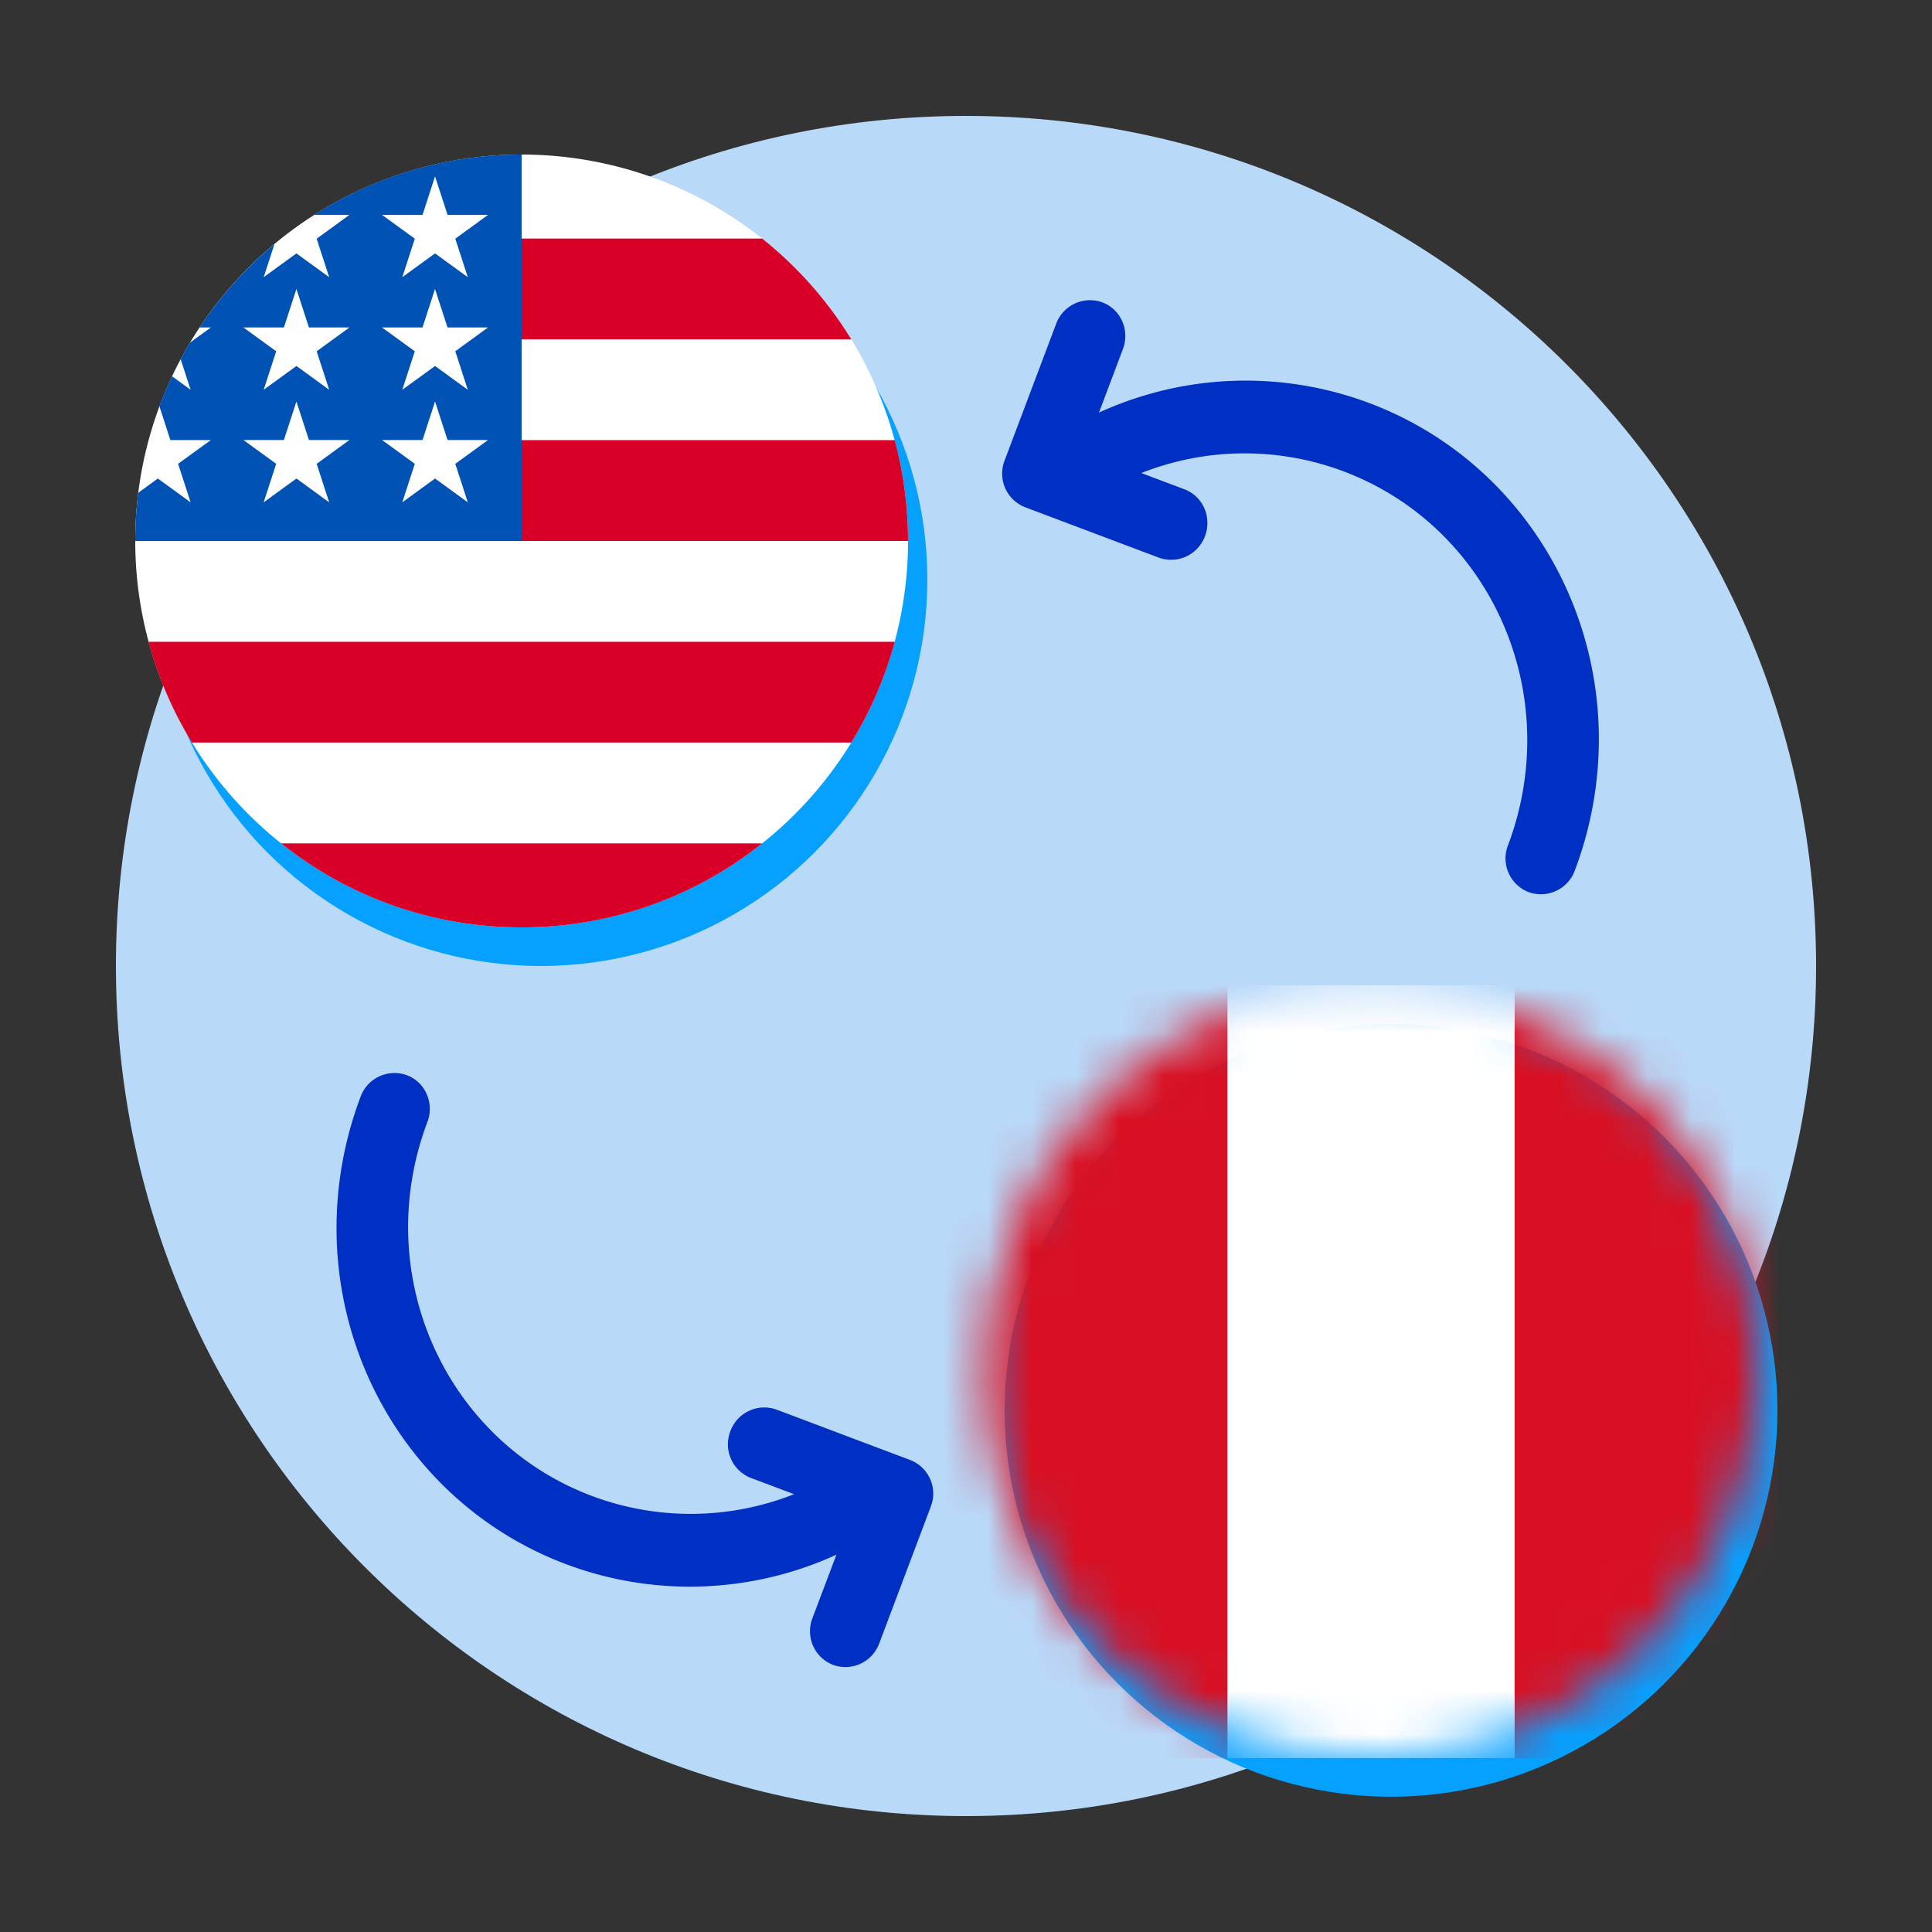
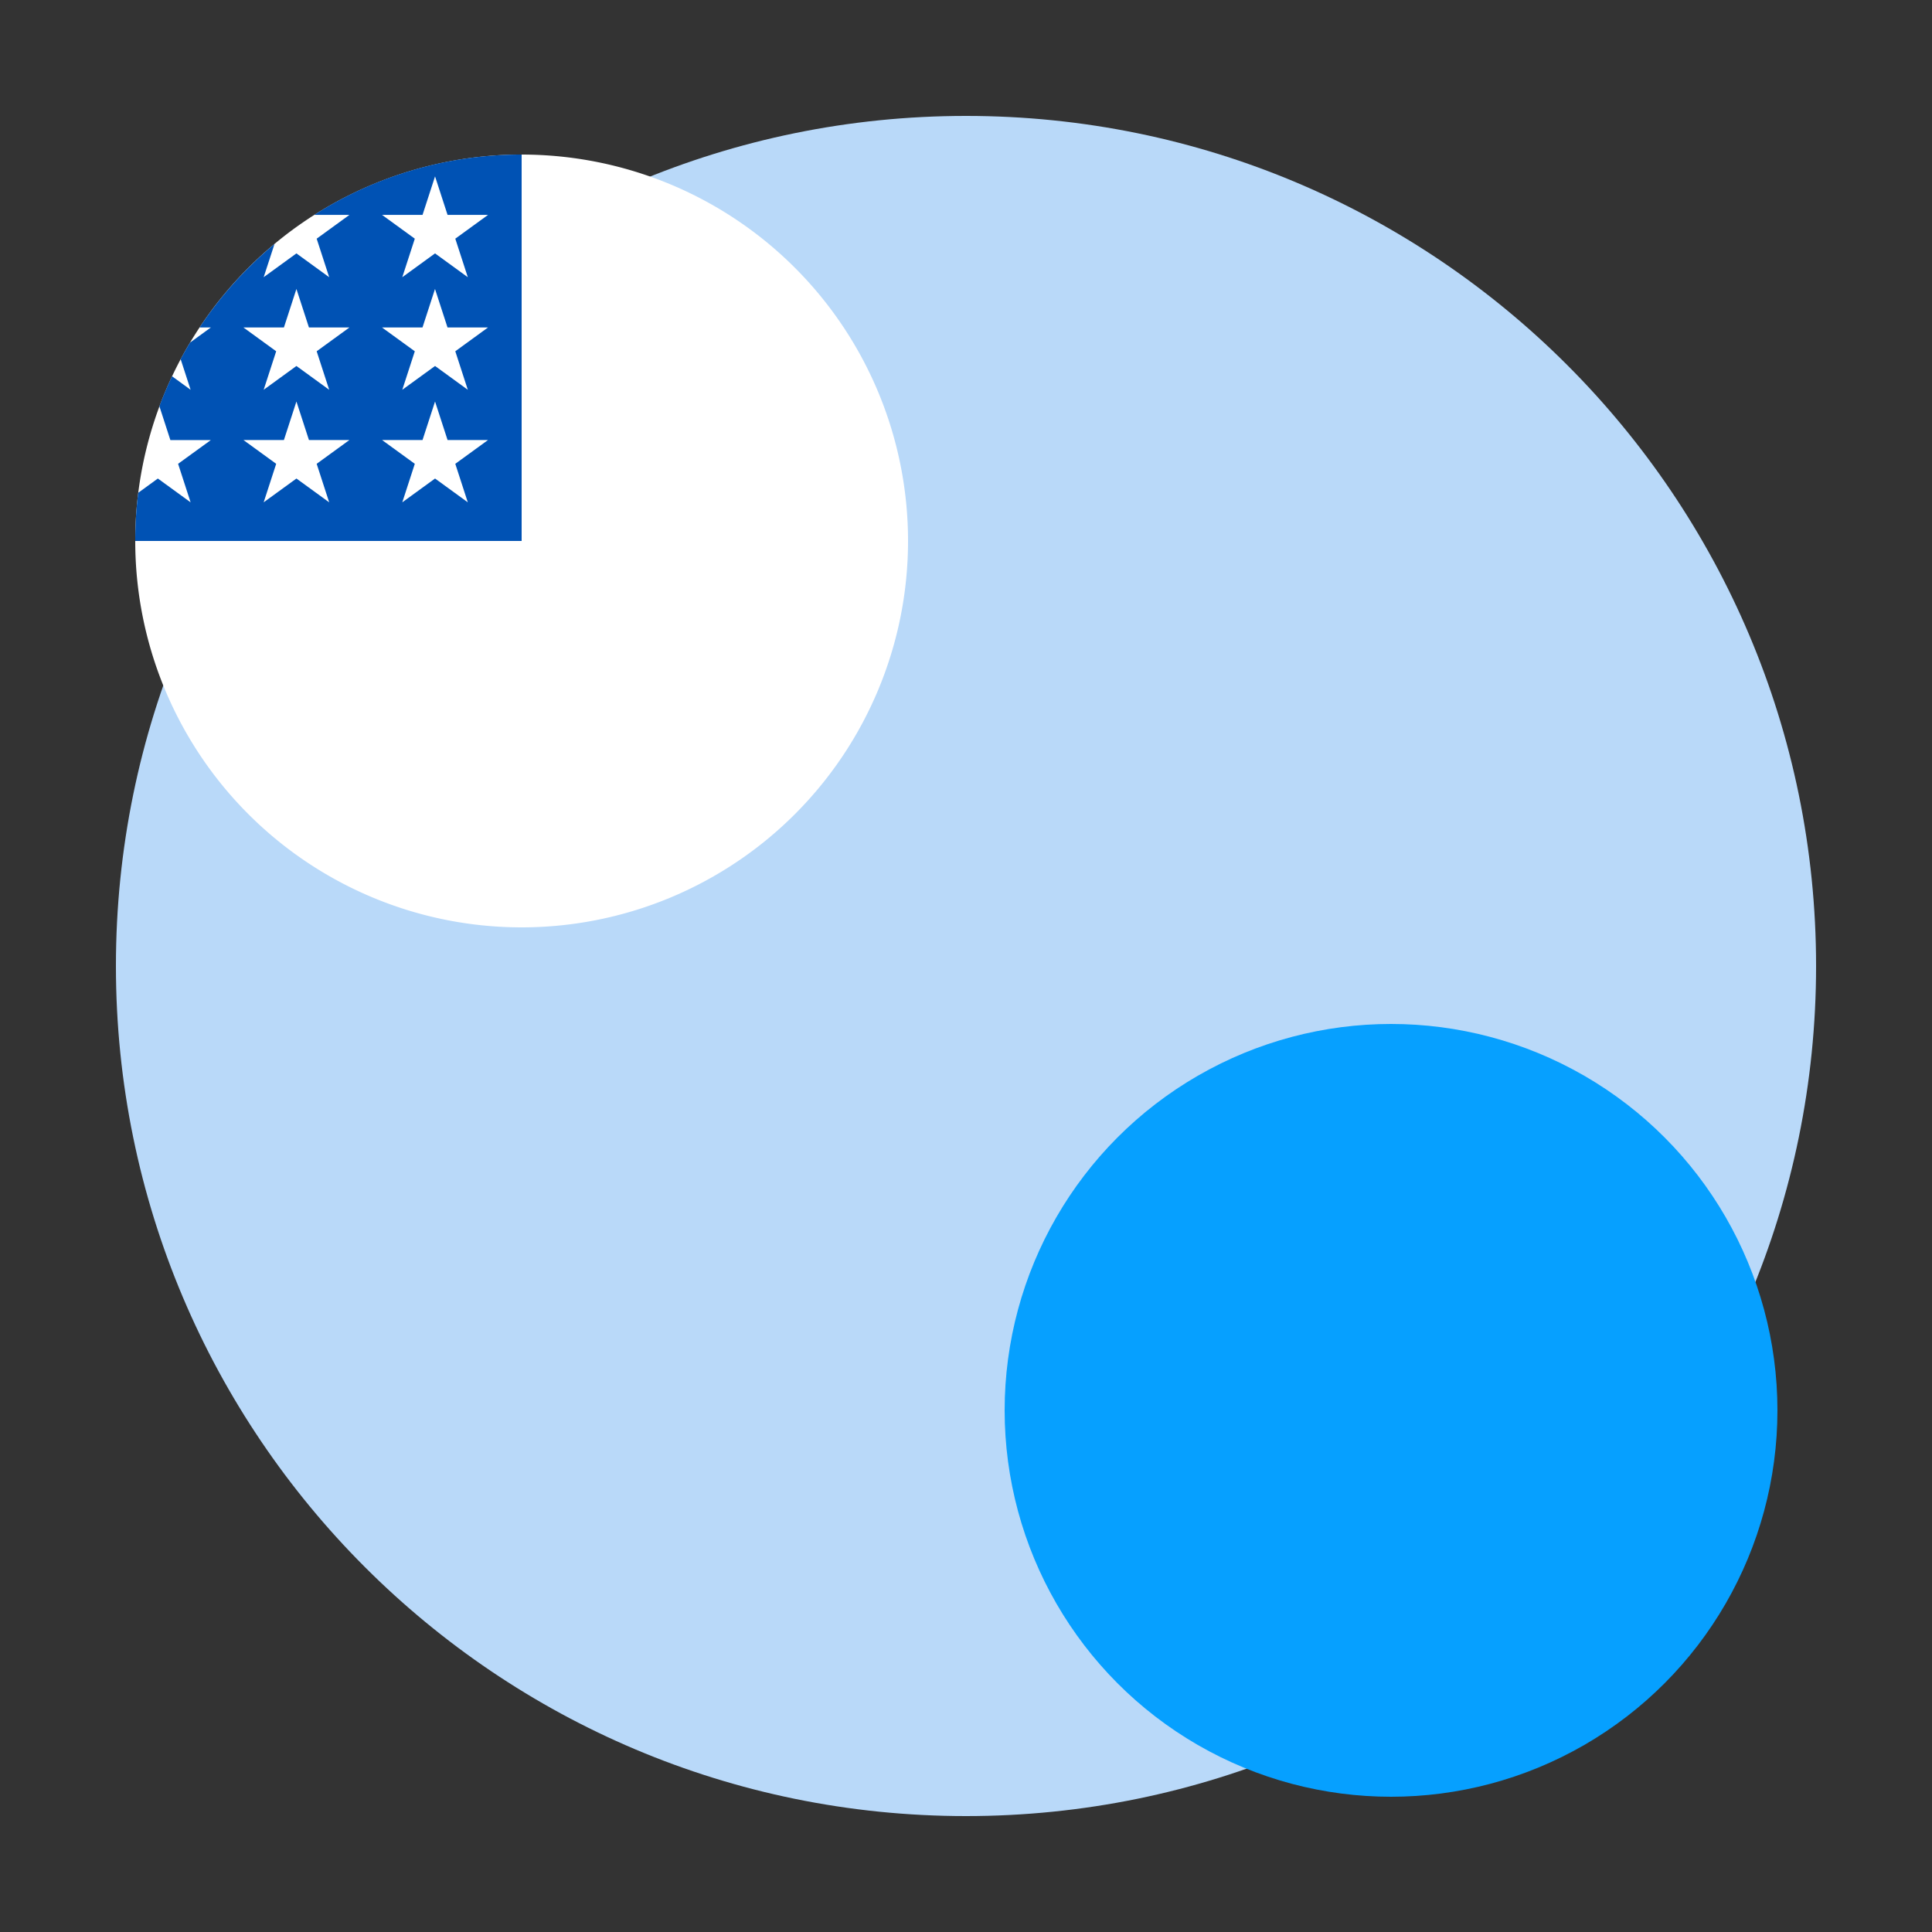
<svg xmlns="http://www.w3.org/2000/svg" width="44" height="44" viewBox="0 0 44 44" fill="none">
  <rect x="0" y="0" width="44" height="44" fill="#333333" stroke="none" />
  <path fill-rule="evenodd" clip-rule="evenodd" d="M2.64 22c0 10.692 8.668 19.36 19.36 19.36S41.36 32.692 41.36 22 32.692 2.64 22 2.64 2.64 11.308 2.64 22" fill="#B9D9F9" />
-   <circle cx="12.32" cy="13.2" r="8.8" fill="#06A0FF" />
  <path d="M11.88 21.12a8.8 8.8 0 1 0 0-17.6 8.8 8.8 0 0 0 0 17.6z" fill="#fff" />
-   <path d="M11.497 12.32h9.183c0-.794-.106-1.564-.303-2.296h-8.88v2.296zM11.497 7.729h7.891a8.848 8.848 0 0 0-2.03-2.296h-5.86V7.73zM11.88 21.12a8.762 8.762 0 0 0 5.478-1.913H6.402a8.762 8.762 0 0 0 5.478 1.913zM4.372 16.911h15.016a8.744 8.744 0 0 0 .989-2.295H3.383c.22.818.556 1.59.989 2.295z" fill="#D80027" />
  <path d="M7.156 4.894h.802l-.746.542.285.877-.746-.542-.746.542.247-.757a8.849 8.849 0 0 0-1.707 1.902h.257l-.475.345a8.784 8.784 0 0 0-.213.376l.227.698-.423-.308c-.105.223-.202.45-.288.683l.25.77h.922l-.746.541.285.877-.746-.542-.447.325c-.045.36-.068.725-.068 1.097h8.8v-8.8a8.758 8.758 0 0 0-4.724 1.374zm.341 6.546-.746-.542-.746.542.285-.877-.746-.542h.922l.285-.877.285.877h.922l-.746.542.285.877zM7.212 8l.285.877-.746-.542-.746.542L6.29 8l-.746-.542h.922l.285-.877.285.877h.922L7.212 8zm3.442 3.44-.746-.542-.746.542.285-.877-.746-.542h.922l.285-.877.285.877h.922l-.746.542.285.877zM10.369 8l.285.877-.746-.542-.746.542L9.447 8 8.7 7.458h.922l.285-.877.285.877h.922L10.369 8zm0-2.564.285.877-.746-.542-.746.542.285-.877-.746-.542h.922l.285-.877.285.877h.922l-.746.542z" fill="#0052B4" />
  <circle cx="31.68" cy="32.12" r="8.8" fill="#06A0FF" />
  <mask id="cwelhfs84a" style="mask-type:alpha" maskUnits="userSpaceOnUse" x="22" y="22" width="19" height="19">
-     <circle cx="31.24" cy="31.24" r="8.8" fill="#98CAFF" />
-   </mask>
+     </mask>
  <g mask="url(#cwelhfs84a)">
-     <path d="M44.44 22.44h-26.4v17.6h26.4v-17.6z" fill="#D91023" />
    <path d="M34.496 22.44h-6.541v17.6h6.54v-17.6z" fill="#fff" />
  </g>
-   <path fill-rule="evenodd" clip-rule="evenodd" d="M24.052 7.377a.822.822 0 0 1 1.054-.49c.42.158.63.635.467 1.064l-.544 1.445a8.02 8.02 0 0 1 6.162-.214c3.621 1.365 5.736 5.14 5.114 8.994a8.521 8.521 0 0 1-.44 1.65.822.822 0 0 1-1.054.49.822.822 0 0 1-.468-1.064 6.82 6.82 0 0 0 .353-1.321c.498-3.082-1.195-6.102-4.091-7.194a6.402 6.402 0 0 0-4.612.036l.983.371c.42.159.629.635.467 1.065a.822.822 0 0 1-1.054.49l-3.042-1.147a.822.822 0 0 1-.468-1.064l1.173-3.11zM8.212 24.978a.822.822 0 0 1 1.054-.491c.42.158.63.635.468 1.064-.163.432-.28.874-.353 1.321-.498 3.082 1.195 6.102 4.091 7.194a6.403 6.403 0 0 0 4.613-.037l-.984-.37a.822.822 0 0 1-.467-1.065.822.822 0 0 1 1.054-.49l3.042 1.147a.82.82 0 0 1 .497.972l-.03.092-1.172 3.11a.822.822 0 0 1-1.054.491.822.822 0 0 1-.468-1.064l.546-1.445a8.02 8.02 0 0 1-6.163.214c-3.621-1.365-5.736-5.14-5.114-8.994.09-.56.237-1.111.44-1.65z" fill="#002FC4" />
</svg>